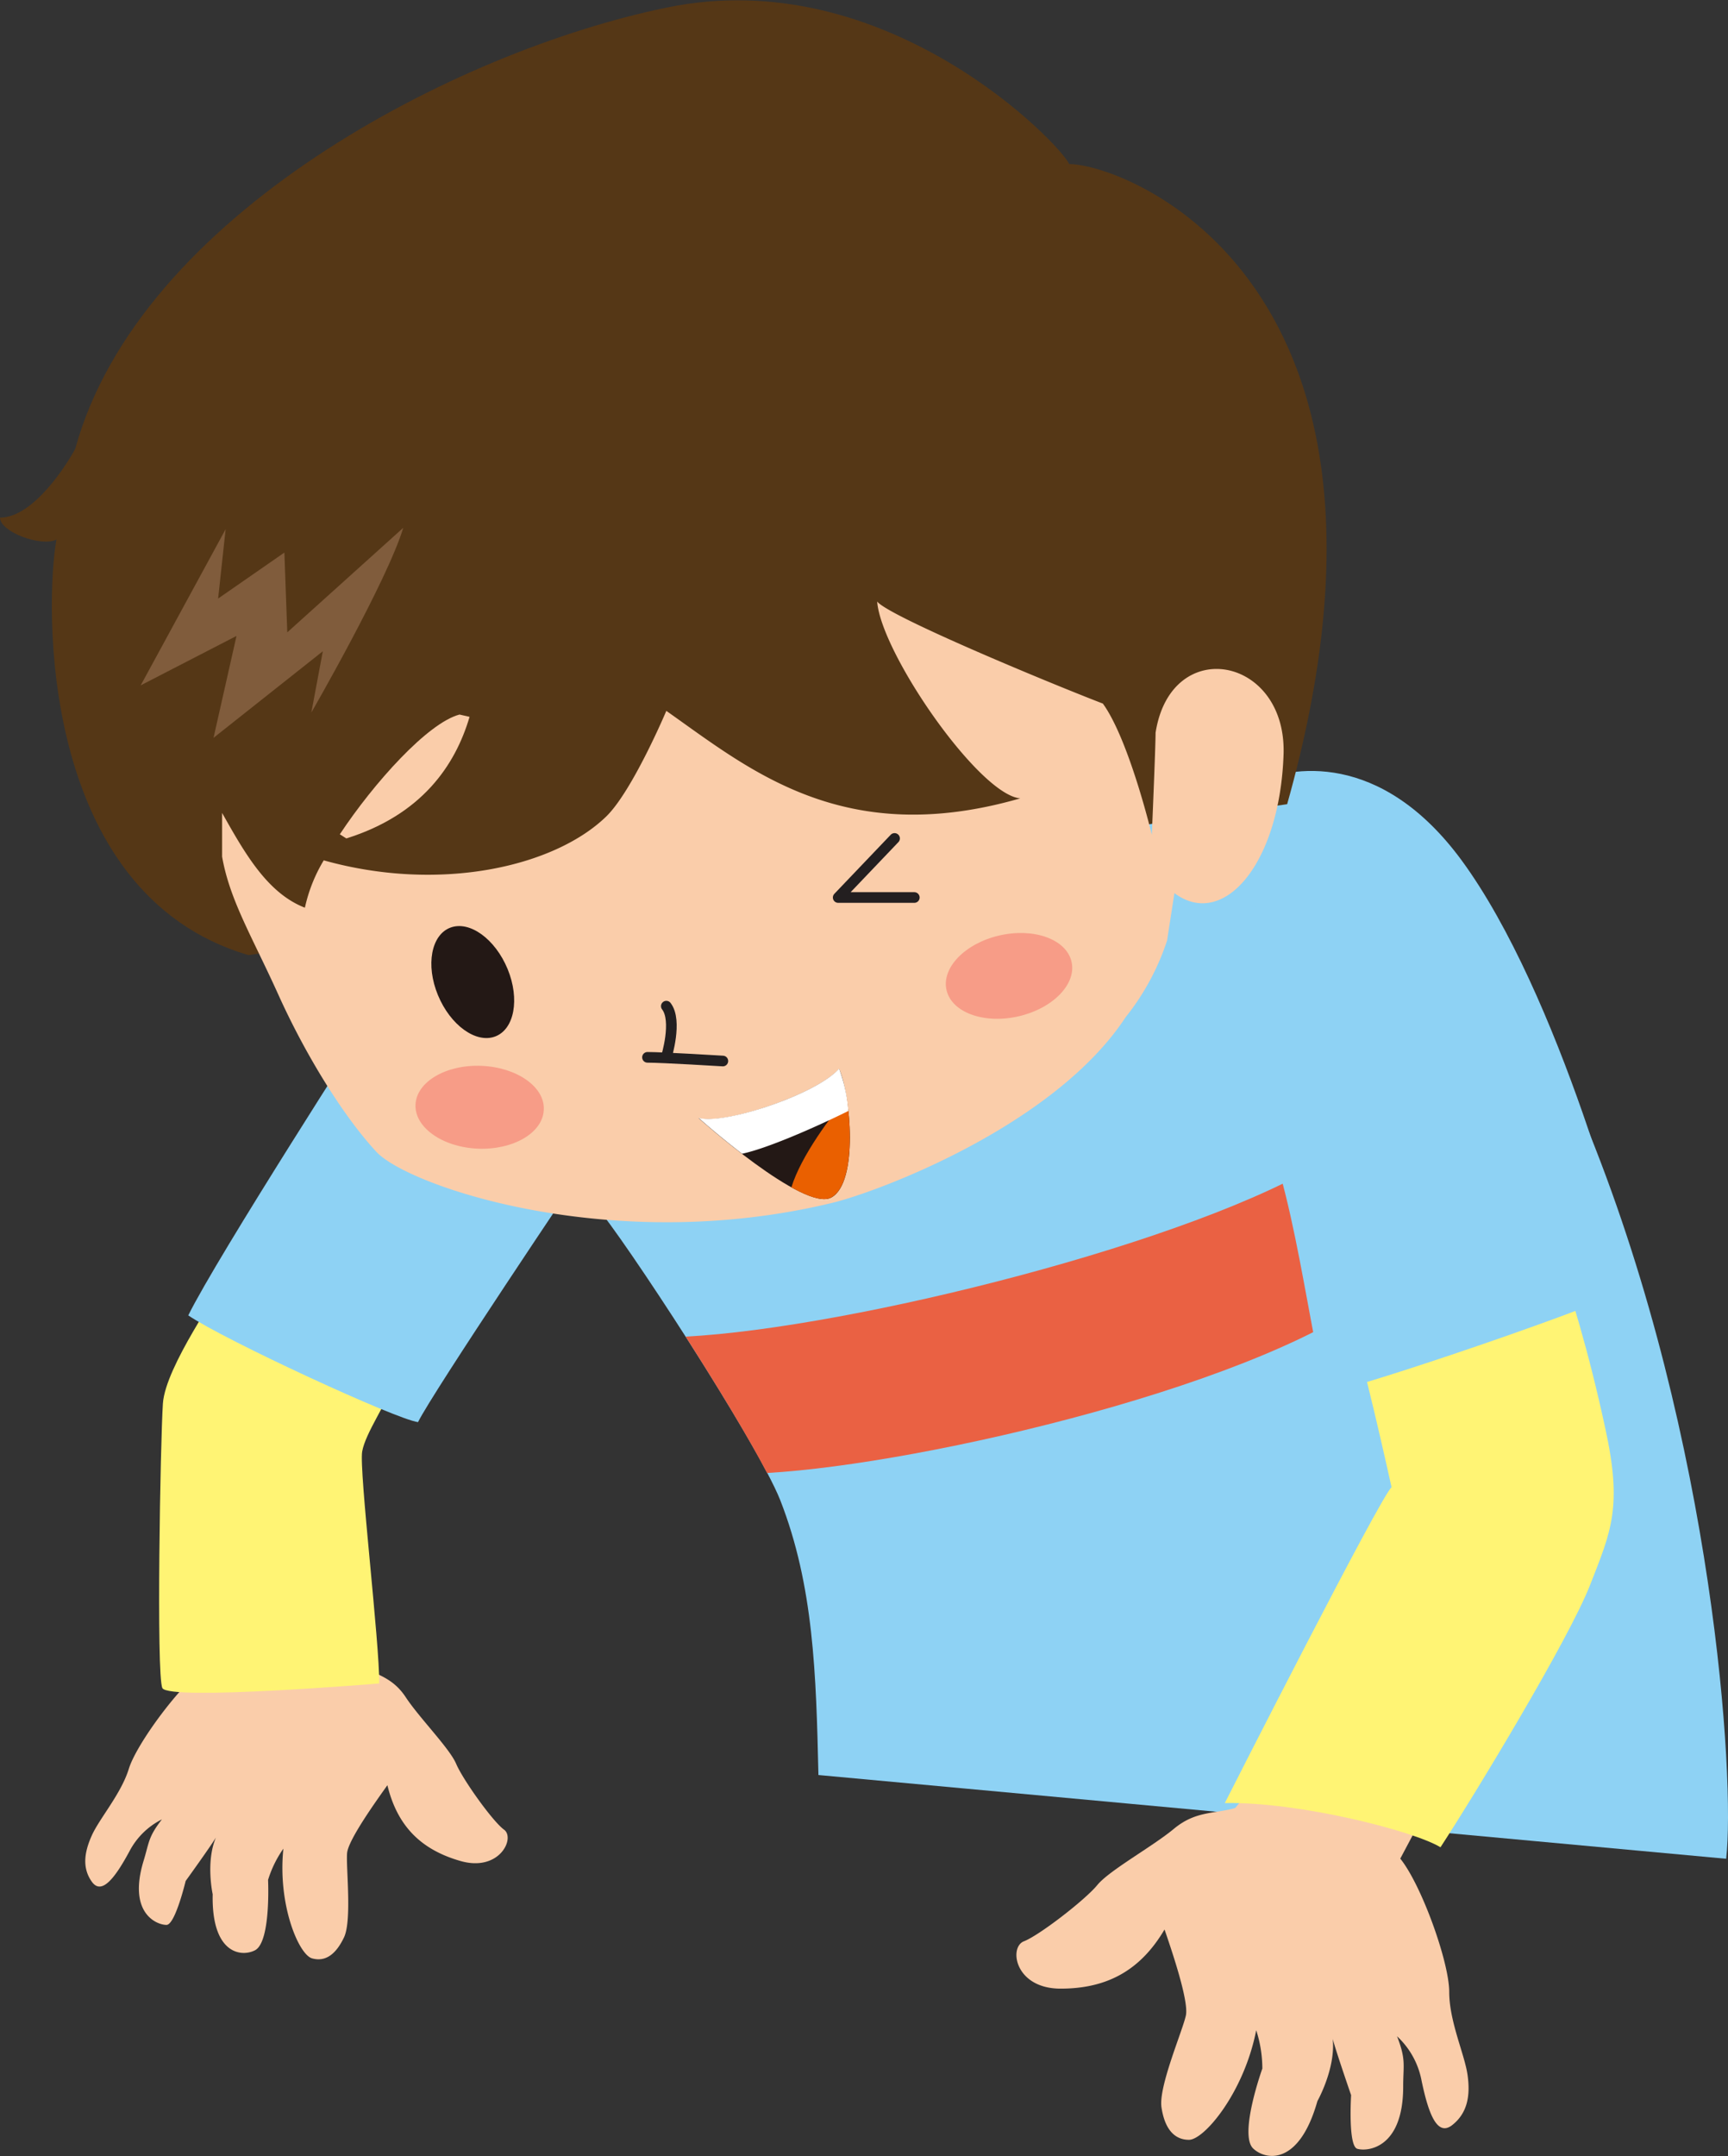
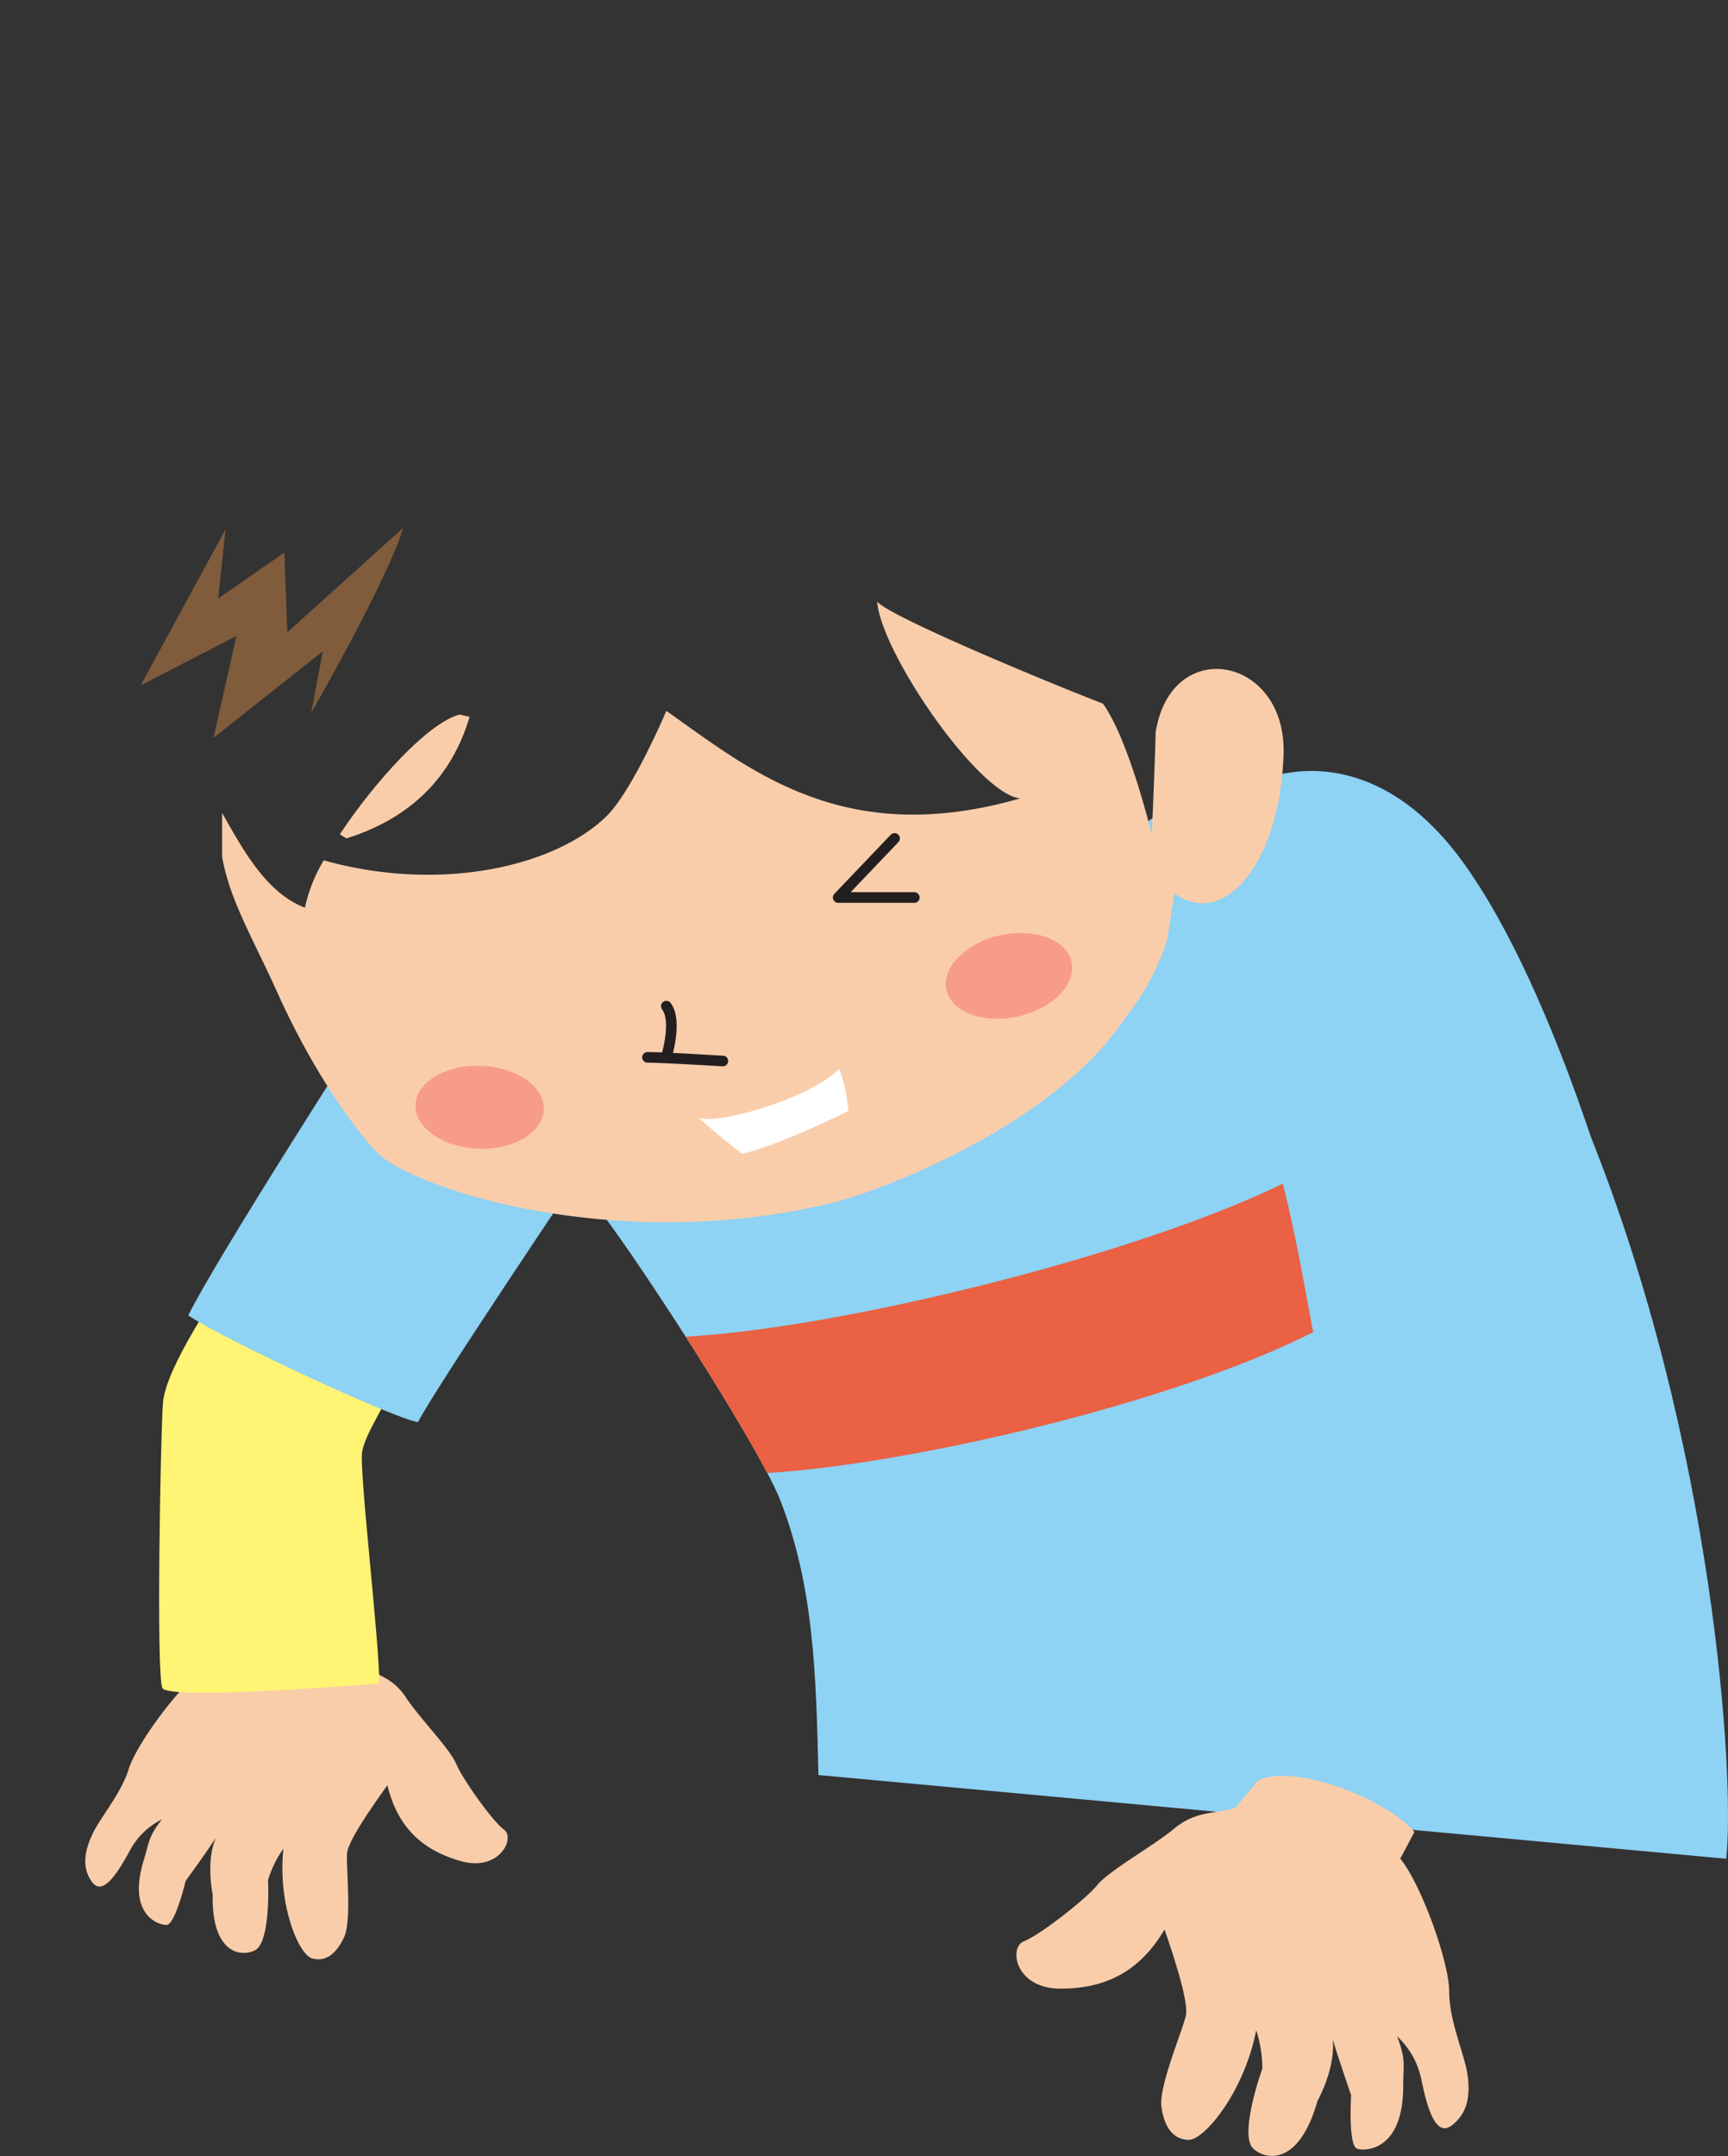
<svg xmlns="http://www.w3.org/2000/svg" viewBox="0 0 225.62 281.42">
  <rect x="0" y="0" width="225.62" height="281.42" fill="#333333" stroke="none" />
  <defs>
    <style>.cls-1{fill:#8ed2f4;}.cls-2{fill:#ea6143;}.cls-3{fill:#facdaa;}.cls-4{fill:#fff474;}.cls-5{fill:#553716;}.cls-6{fill:#f79c87;}.cls-7{fill:none;stroke:#231f20;stroke-linecap:round;stroke-linejoin:round;stroke-width:1.39px;}.cls-8{fill:#231815;}.cls-9{fill:#ea6000;}.cls-10{fill:#fff;}.cls-11{fill:#805c3c;}</style>
  </defs>
  <g id="Layer_2" data-name="Layer 2">
    <g id="レイヤー_1" data-name="レイヤー 1">
      <path class="cls-1" d="M77.86,157.51c3.19,3.48,20.92,30.53,24,38.25,4.39,11.2,4.7,22.75,5,35.91L225.38,242.6c1.19-10.43-1.62-54.38-17.88-94.75-9.7-21.22-34.25-42.12-45-49.46" />
      <path class="cls-2" d="M100.15,192.25c20.6-1.17,66-11.8,80.69-24.31l-7.59-16.61c-16.95,10.7-62.14,22-83.73,23.12C93.61,180.85,97.74,187.64,100.15,192.25Z" />
      <path class="cls-3" d="M184.68,239.1l-1.85,3.48c2.8,3.48,6.39,13.53,6.39,17.39s2,8.11,2.39,10.82,0,5-2,6.57-3.13-1.63-4-5.8a10.54,10.54,0,0,0-3.2-5.79c1.2,3.09.8,3.73.8,6.56,0,8.2-4.79,8.5-6,8.12s-.8-7-.8-7-2-5.79-2.4-7.34c.4,3.87-2,8.12-2,8.12-2.4,8.5-6.79,7.72-8.39,6.18-1.89-1.83,1.2-10.43,1.2-10.43a16.28,16.28,0,0,0-.8-5c-1.59,8.12-6.78,14.3-8.78,14.3s-3.19-1.55-3.59-4.25,2.79-10.05,3.19-12-2-8.89-2.79-11.2c-3.19,5.41-7.59,7.72-13.57,7.72s-6.79-5.41-4.79-6.18,8-5.41,9.58-7.34,7.18-5,10-7.34,5.19-1.93,8-2.71l3-3.61C169,230.08,181.09,234.85,184.68,239.1Z" />
-       <path class="cls-4" d="M176.22,172.59c1.25,2.31,5.47,21.52,5.47,21.52-1.44,1.22-20.93,39.55-21.77,41.22,9.63-.19,24.64,3.62,28.16,5.77,4.44-6.8,16.72-27.07,19.51-34.18s4.26-10.24,2-20.53c-4.36-20.23-9.58-31-9.58-31" />
      <path class="cls-1" d="M163.67,102.26c4.79-2.32,16.59-4.33,27.15,10,12.77,17.39,22,52.16,22.35,55.64-2.4,1.93-36.27,13.46-39.87,13.84-2-5-4.68-29.68-9.07-35.48" />
      <path class="cls-3" d="M50.58,233c1.31,5.39,4.44,8.43,9.54,9.89s7.19-3,5.69-4.09-5.39-6.56-6.25-8.59-4.81-6-6.58-8.69-3.92-2.91-6.1-4.25l.13-2.82c-3.48-3.15-16.44-1.85-20.61.89l.42,2.27c-3.29,2.28-9,10-10,13.25S13,237.32,12,239.53s-1.3,4.27,0,6.08,3.09-.63,4.91-4a9.64,9.64,0,0,1,4.23-4.15c-1.82,2.34-1.65,3-2.39,5.4-2.13,7,1.87,8.4,3,8.37s2.49-5.73,2.49-5.73,3.21-4.45,3.95-5.67c-1.35,3.19-.42,7.4-.42,7.4-.17,7.82,3.77,8.23,5.53,7.31,2.09-1.1,1.7-9.18,1.7-9.18a14.49,14.49,0,0,1,2-4.08c-.76,7.3,2,13.83,3.75,14.32s3.12-.54,4.17-2.75.24-9.23.4-11S49.29,234.82,50.58,233Z" />
      <path class="cls-4" d="M49.51,219.72c.08-5.1-2.65-27.84-2.22-30.28s3.3-6.41,3.74-8.37L29.27,166.91c-.46,1.48-7.67,11.4-8,16.27s-.88,35.46-.07,37.14S49.51,219.72,49.51,219.72Z" />
      <path class="cls-1" d="M48.28,133.08s-19.85,30.81-23.7,38.6c4.86,3.29,27.2,13.59,30,13.93,1.92-3.9,21.14-32.47,21.84-33.48" />
-       <path class="cls-5" d="M32.44,124.66C4.92,116.57,5.9,78.51,7.37,70.42c-2,1-7.37-1-7.37-2.86,4.42,0,8.85-7.14,9.83-9C18.19,28.07,59.48,6.66,87,1,115.8-5,138.61,19,139.6,21.41c7.71.09,47.62,15.55,28.46,83.55" />
      <path class="cls-3" d="M152.38,122.76a32,32,0,0,1-5.41,10C137.63,147,114.53,155.59,108.63,157c-28.69,6.94-55.29-2.16-59.48-6.66-4.42-4.76-9.34-12.84-12.78-20.46S30,117.52,29,111.81V106.1c2.95,5.24,5.9,10.47,10.81,12.37a20.35,20.35,0,0,1,2.46-6.18c15.23,4.26,30.12.82,36.87-5.71,3.44-3.33,7.86-13.8,7.86-13.8,10.82,7.61,23.1,18.08,46.21,11.42-5.41-.48-18.19-19-18.68-25.69C116,80.41,136.65,89,144,91.83c3.44,4.76,6.39,17.13,6.39,17.13s.49-11.42.49-13.32c2-12.85,17.16-10,16.71,2.85-.49,14.27-7.86,22.84-14.25,18.08Z" />
      <path class="cls-3" d="M45.22,109.43c9.86-3.09,14.23-9.55,16.09-15.87L60,93.26c-4.14,1.08-11.19,8.92-15.63,15.63Z" />
      <path class="cls-6" d="M71,144.86c-.13,3-4,5.25-8.61,5.06s-8.27-2.77-8.14-5.75,4-5.25,8.62-5.06S71.17,141.87,71,144.86Z" />
      <path class="cls-6" d="M139.89,125.45c.73,2.91-2.33,6.12-6.83,7.18s-8.73-.44-9.46-3.34,2.32-6.12,6.82-7.18S139.16,122.55,139.89,125.45Z" />
      <path class="cls-7" d="M87,131.32c1.48,1.9,0,6.66,0,6.66" />
      <path class="cls-7" d="M84.54,138c2,0,9.84.48,9.84.48" />
-       <path class="cls-8" d="M66.28,126.48c1.61,3.92.88,7.86-1.63,8.8s-5.85-1.48-7.47-5.4-.88-7.87,1.63-8.81S64.66,122.55,66.28,126.48Z" />
-       <path class="cls-8" d="M91.2,145.92c3.06,1,15.3-3,18.36-6.42,1.53,3.46,2.55,14.82-1,16.79S91.2,145.92,91.2,145.92Z" />
-       <path class="cls-9" d="M108.54,156.29c2.69-1.49,2.78-8.31,2-13.06-1.93,2.35-5.93,7.56-7.21,11.74C105.54,156.2,107.49,156.87,108.54,156.29Z" />
+       <path class="cls-8" d="M91.2,145.92S91.2,145.92,91.2,145.92Z" />
      <path class="cls-10" d="M110.77,145a20.53,20.53,0,0,0-1.21-5.53c-3.06,3.46-15.3,7.41-18.36,6.42,0,0,2.52,2.26,5.69,4.69C100,149.94,106.18,147.27,110.77,145Z" />
      <polyline class="cls-7" points="116.8 109.43 109.44 117.14 119.38 117.14" />
      <path class="cls-11" d="M29.46,69.07,18.37,89.45,30.88,83l-3,13.3L42.15,85l-1.5,8s9.92-17.2,12-24.11L37.51,82.53l-.38-10.41-8.65,6Z" />
    </g>
  </g>
</svg>